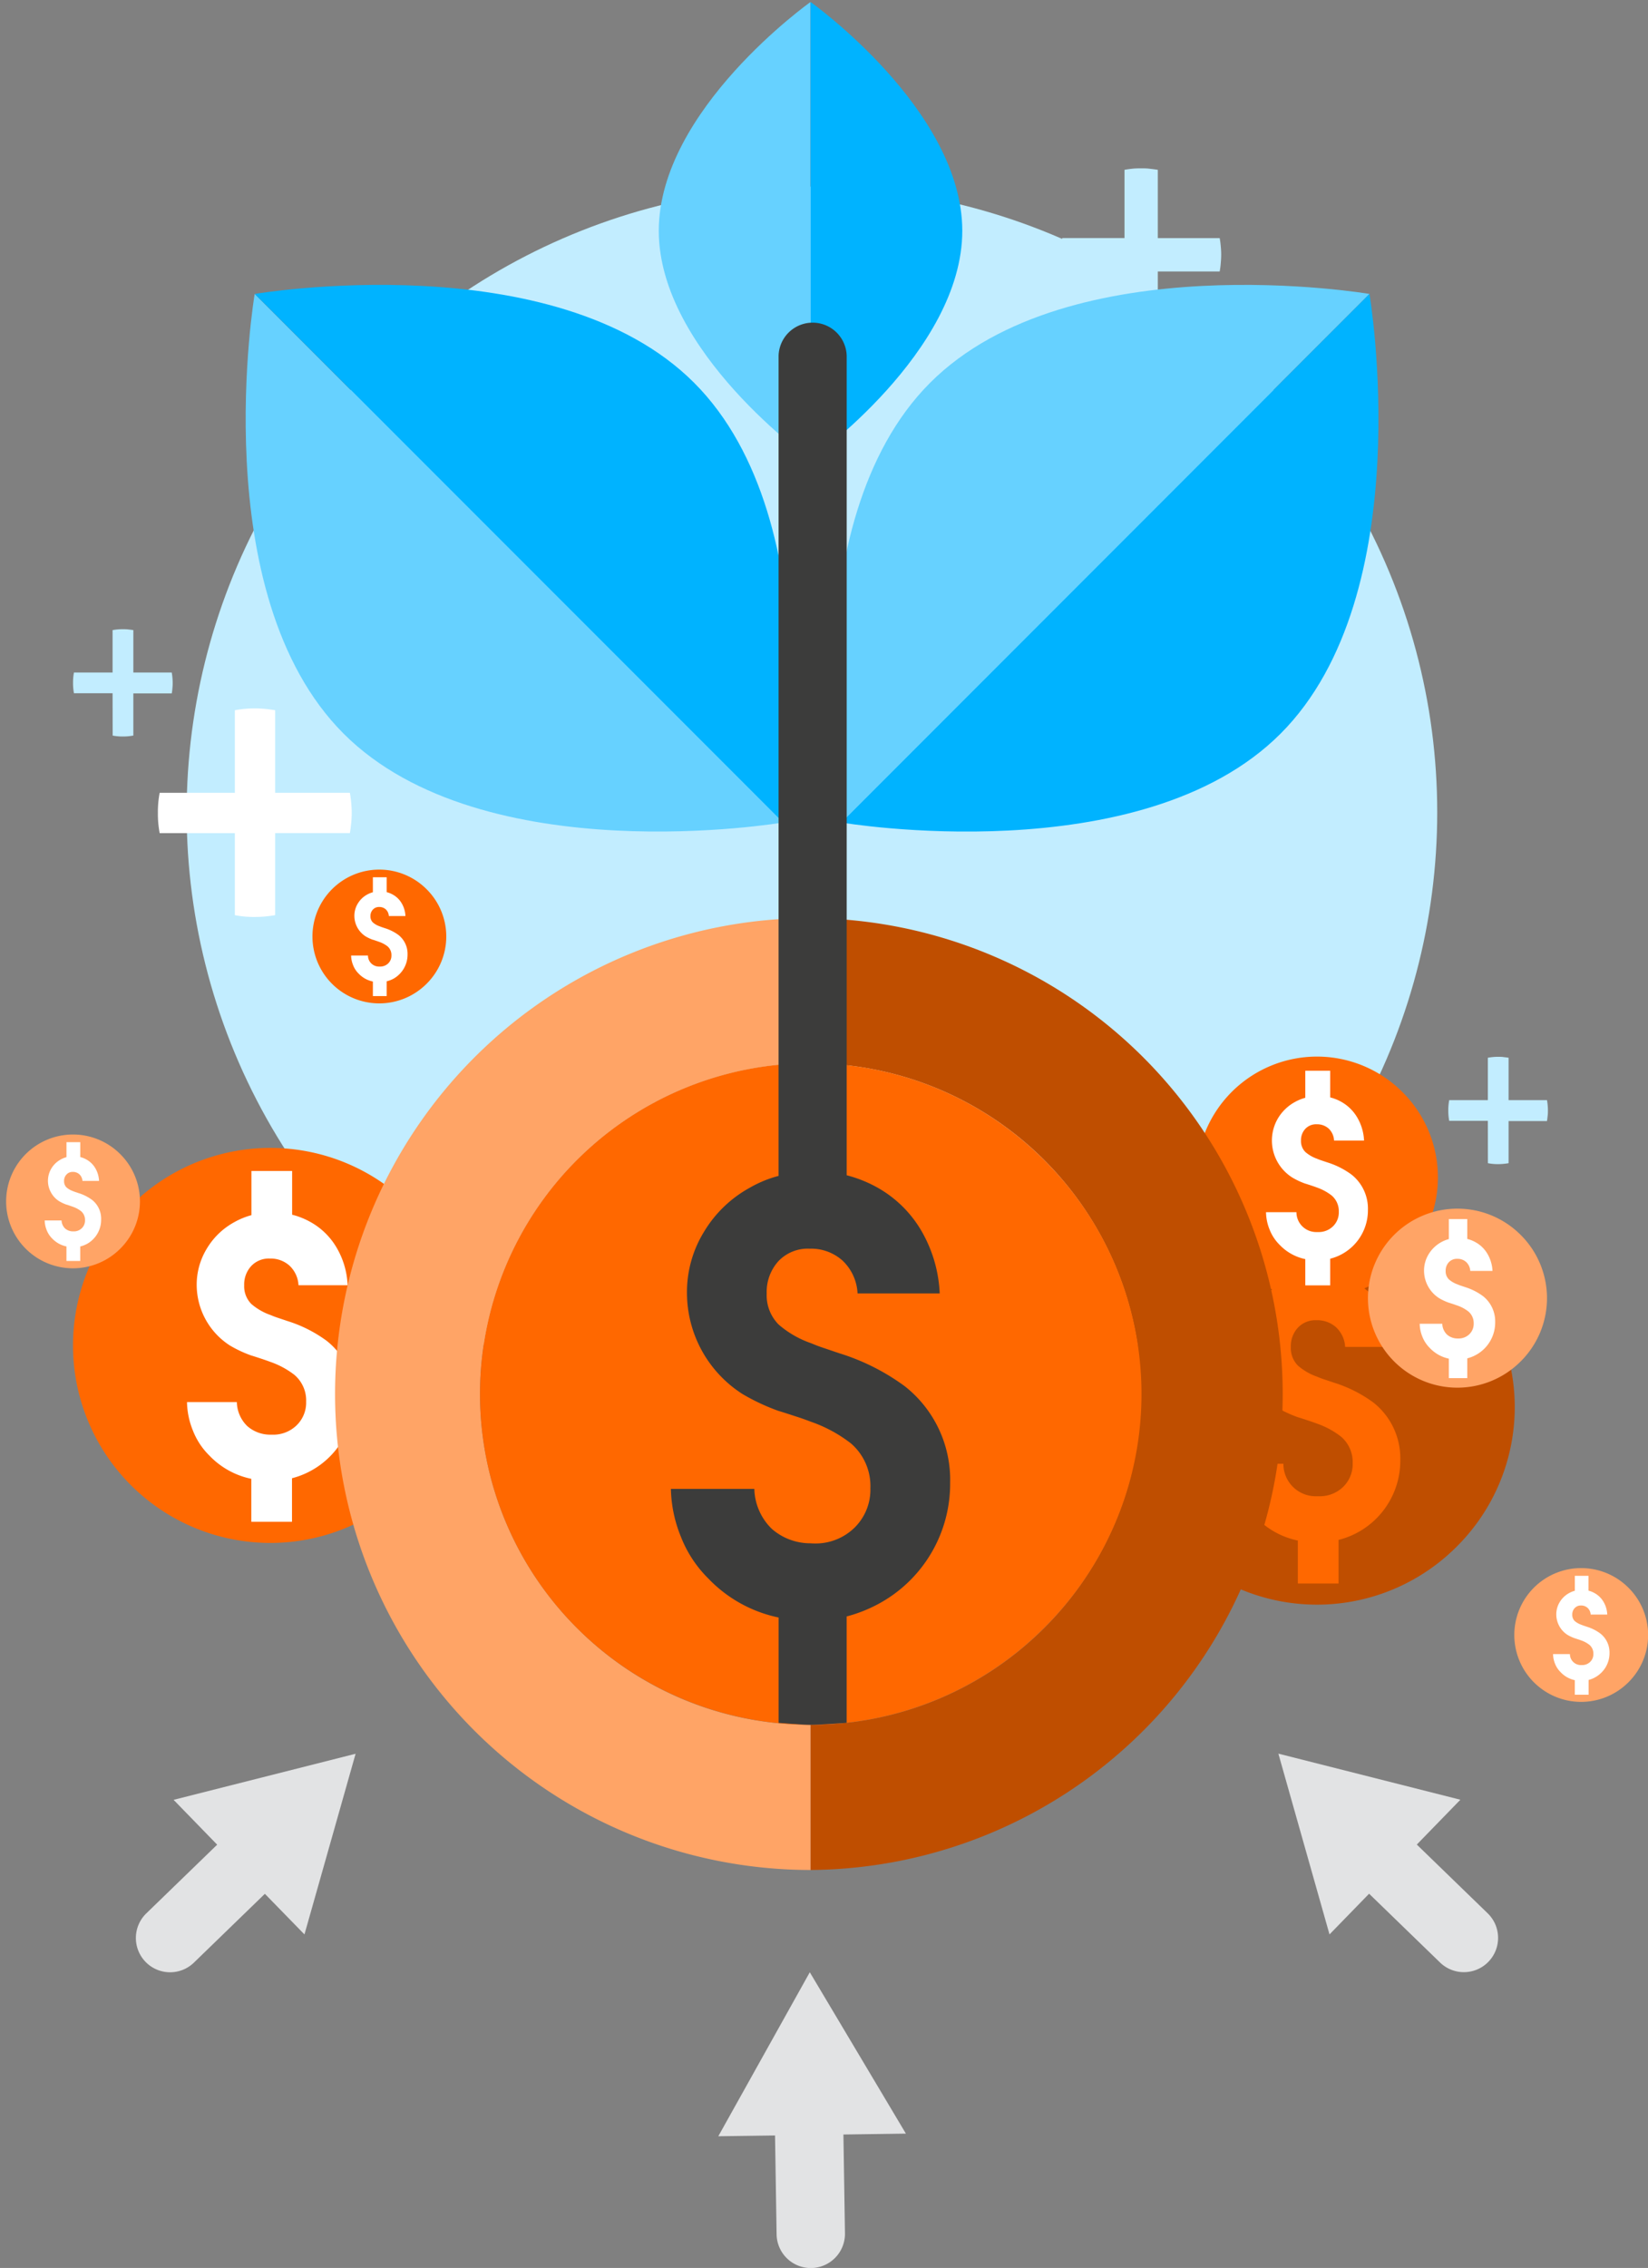
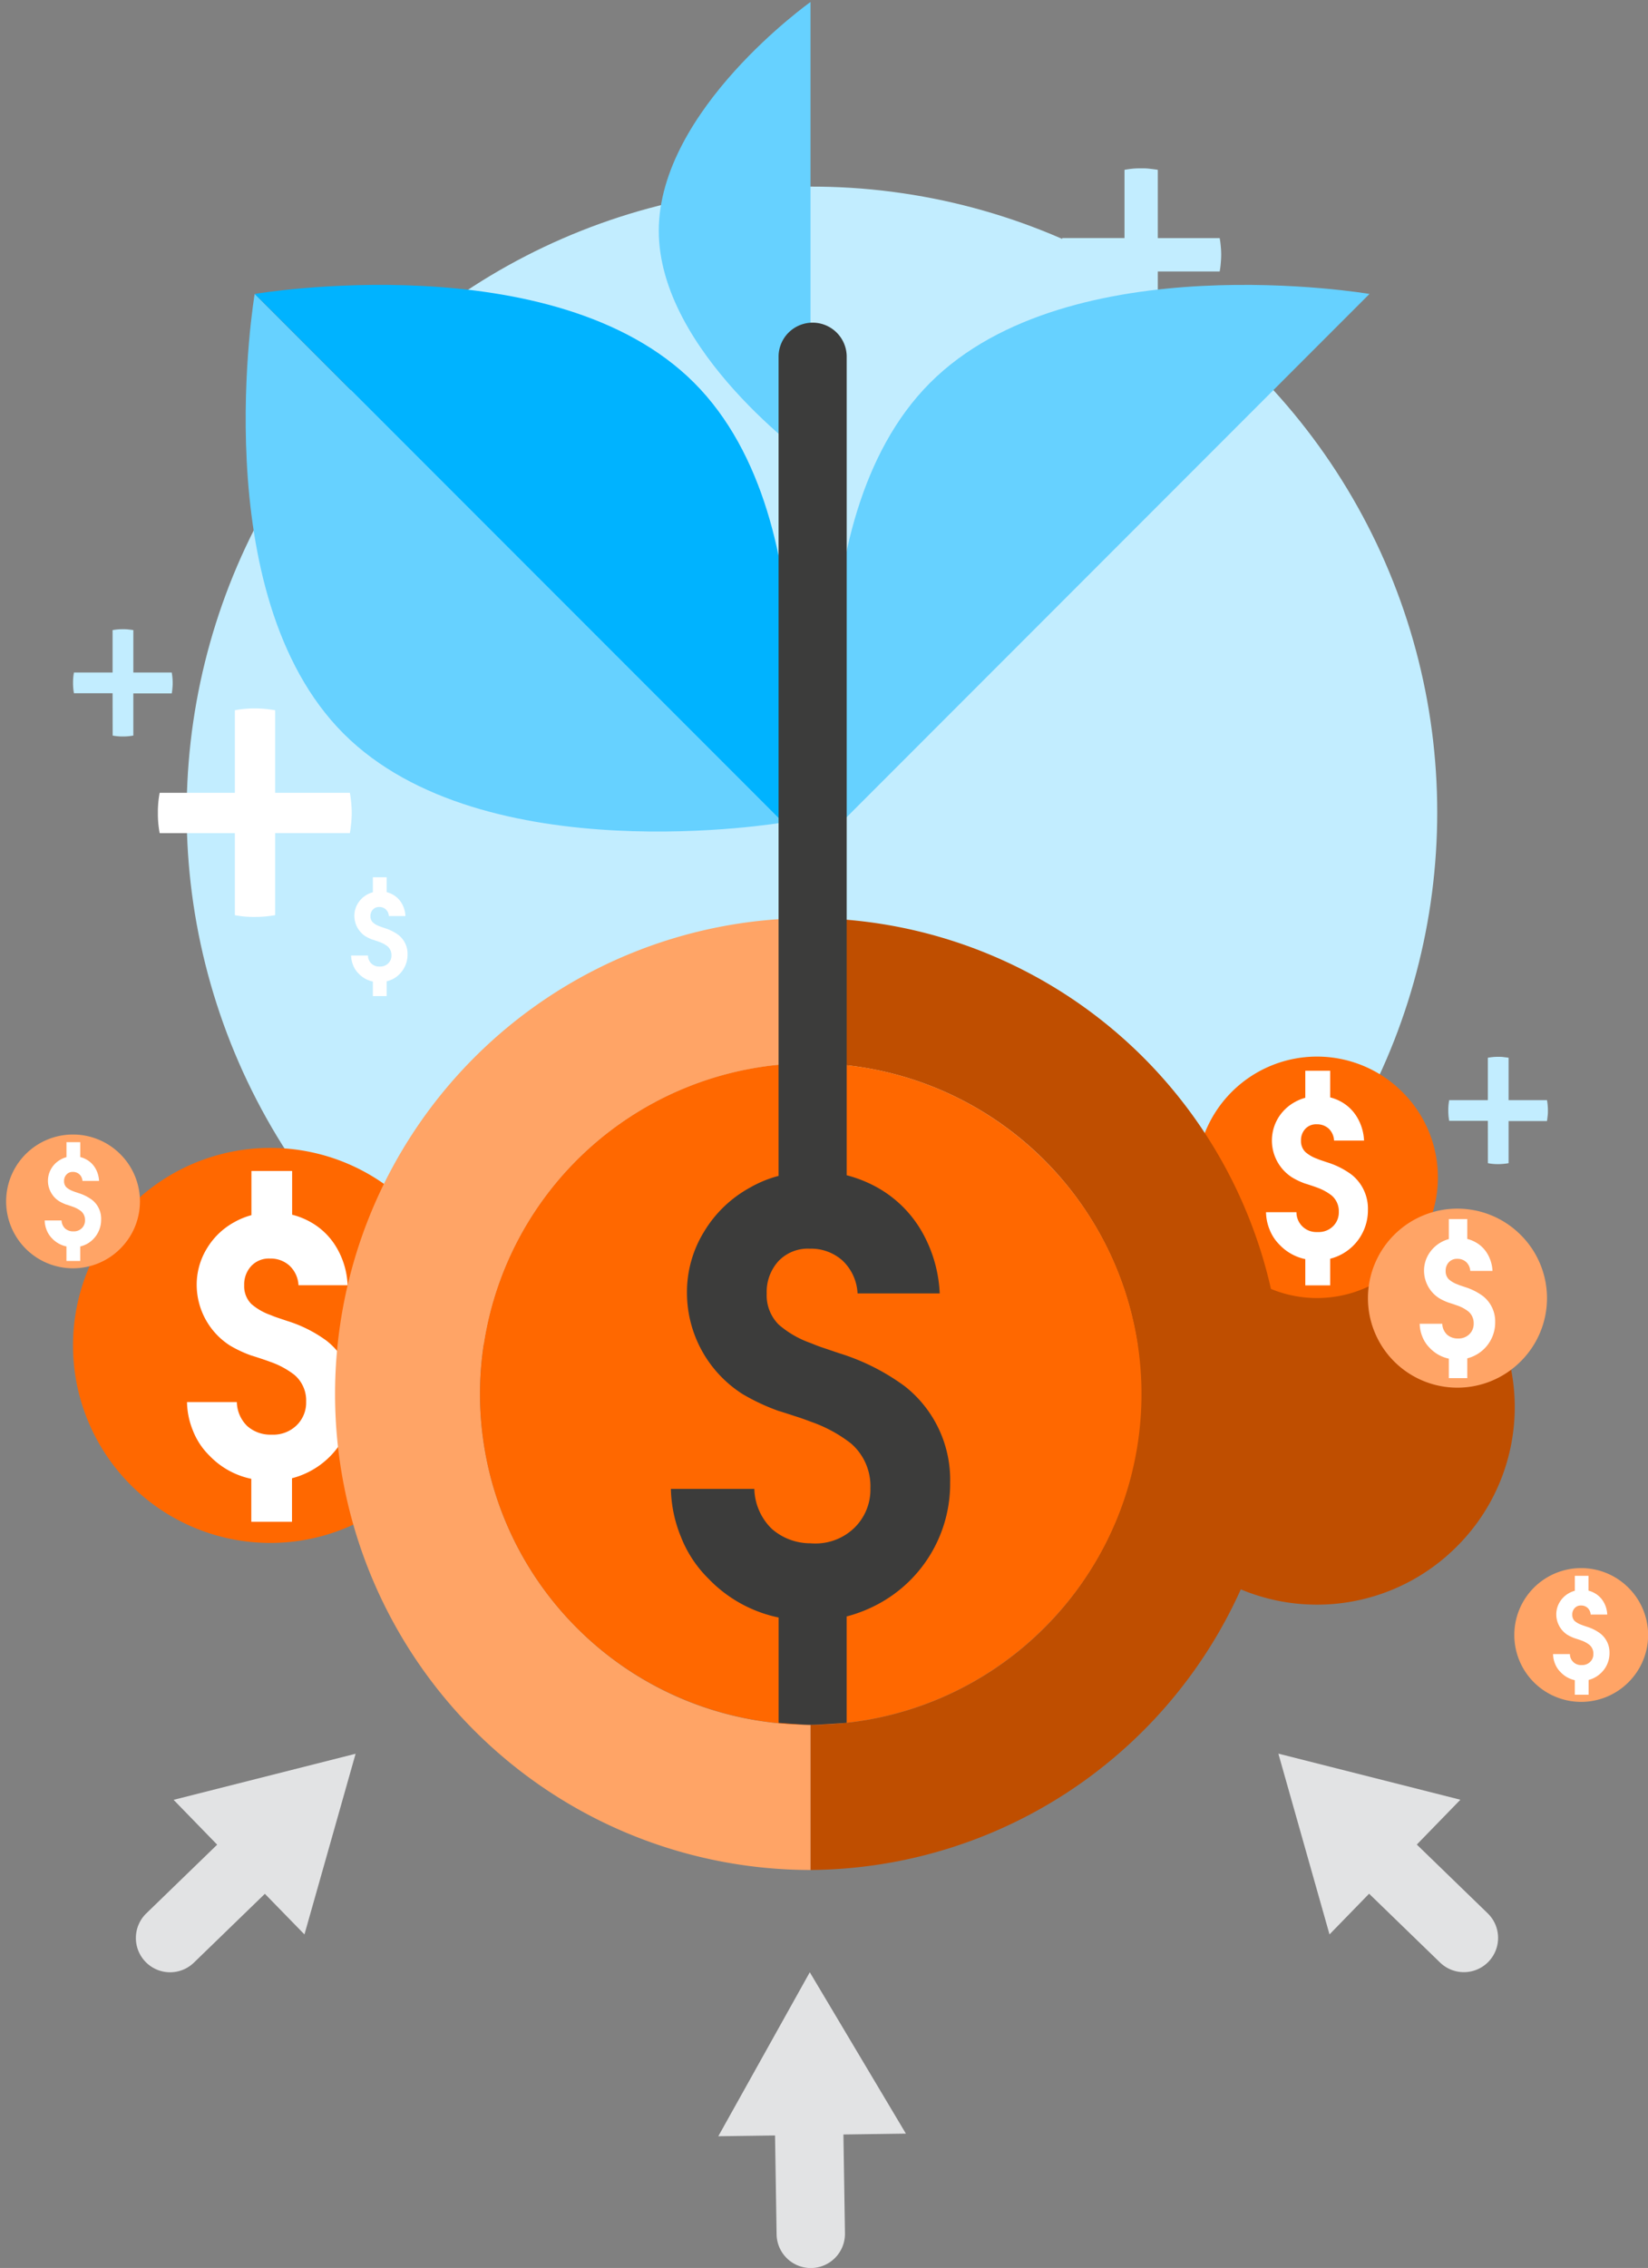
<svg xmlns="http://www.w3.org/2000/svg" width="61.907" height="85.133" viewBox="0 0 61.907 85.133">
  <rect x="0" y="0" width="61.907" height="85.133" fill="#808080" stroke="none" />
  <g id="Group_177144" data-name="Group 177144" transform="translate(-138.242 -11.611)">
    <g id="Group_177077" data-name="Group 177077">
      <g id="Group_177074" data-name="Group 177074">
        <g id="Group_177073" data-name="Group 177073">
          <path id="Path_40765" data-name="Path 40765" d="M192.957,59.188a7.415,7.415,0,1,0,0,10.485A7.379,7.379,0,0,0,192.957,59.188Z" fill="#bf4e00" />
        </g>
      </g>
      <g id="Group_177076" data-name="Group 177076">
        <g id="Group_177075" data-name="Group 177075">
-           <path id="Path_40766" data-name="Path 40766" d="M189.832,64.258a5.015,5.015,0,0,0-1.472-.743l-.414-.138c-.082-.028-.156-.059-.229-.089a2.214,2.214,0,0,1-.718-.415.934.934,0,0,1-.267-.7,1.012,1.012,0,0,1,.264-.723.9.9,0,0,1,.689-.282c.01,0,.021,0,.032,0a1.058,1.058,0,0,1,.719.269,1.089,1.089,0,0,1,.336.733h1.841a3.043,3.043,0,0,0-.415-1.414,2.607,2.607,0,0,0-1.012-.976,2.7,2.7,0,0,0-.657-.257V57.881H187v1.66h0a2.776,2.776,0,0,0-.644.262,2.725,2.725,0,0,0-1.032.995,2.6,2.6,0,0,0-.379,1.366,2.708,2.708,0,0,0,1.249,2.271,4.646,4.646,0,0,0,.8.374c.048.013.177.054.385.123.121.04.232.079.337.118a3.169,3.169,0,0,1,.9.487,1.255,1.255,0,0,1,.439,1,1.188,1.188,0,0,1-.359.889,1.258,1.258,0,0,1-.916.35c-.024,0-.044,0-.067,0a1.216,1.216,0,0,1-1.261-1.219h-1.872a2.96,2.96,0,0,0,.223,1.071,2.668,2.668,0,0,0,.618.938,3.02,3.02,0,0,0,1.574.873v1.612h1.53V69.415a3.066,3.066,0,0,0,2.319-3A2.666,2.666,0,0,0,189.832,64.258Z" fill="#ff6800" />
-         </g>
+           </g>
      </g>
    </g>
    <g id="Group_177079" data-name="Group 177079">
      <g id="Group_177078" data-name="Group 177078">
        <path id="Path_40767" data-name="Path 40767" d="M180.484,21.8h-2.338a3.213,3.213,0,0,1-.055-.634,3.133,3.133,0,0,1,.055-.619h2.338V17.986c.1-.019.205-.033.3-.043s.205-.013.318-.013.206,0,.31.013.211.024.323.043v2.563h2.324a2.972,2.972,0,0,1,.041.309c.01.1.016.207.016.31s-.006.209-.016.317a2.95,2.95,0,0,1-.041.317h-2.324v2.55c-.112.018-.22.032-.323.042s-.207.013-.31.013a3.17,3.17,0,0,1-.621-.055Z" fill="#c2edff" />
      </g>
    </g>
    <g id="Group_177081" data-name="Group 177081">
      <g id="Group_177080" data-name="Group 177080">
        <path id="Path_40768" data-name="Path 40768" d="M142.471,37.633H141.02a2.04,2.04,0,0,1-.034-.393,2,2,0,0,1,.034-.385h1.451V35.264c.064-.012.127-.02.188-.026s.127-.008.2-.008.128,0,.192.008.132.014.2.026v1.591h1.443a2.492,2.492,0,0,1,.035.385,1.864,1.864,0,0,1-.01.2,1.8,1.8,0,0,1-.025.2h-1.443v1.582c-.069.012-.137.021-.2.027s-.128.008-.192.008a1.908,1.908,0,0,1-.385-.035Z" fill="#c2edff" />
      </g>
    </g>
    <g id="Group_177083" data-name="Group 177083">
      <g id="Group_177082" data-name="Group 177082">
        <path id="Path_40769" data-name="Path 40769" d="M194.133,53.685h-1.451a1.966,1.966,0,0,1-.035-.393,1.919,1.919,0,0,1,.035-.385h1.451V51.316c.064-.012.127-.02.187-.026s.127-.009.2-.009.128,0,.192.009.131.014.2.026v1.591h1.442c.012.064.02.128.026.192s.009.128.009.193,0,.129-.009.2-.014.133-.026.2h-1.442v1.582c-.07.012-.137.02-.2.026s-.128.009-.192.009a1.908,1.908,0,0,1-.385-.035Z" fill="#c2edff" />
      </g>
    </g>
    <g id="Group_177084" data-name="Group 177084">
      <circle id="Ellipse_712" data-name="Ellipse 712" cx="23.498" cy="23.498" r="23.498" transform="matrix(0.929, -0.369, 0.369, 0.929, 138.242, 28.946)" fill="#c2edff" />
    </g>
    <g id="Group_177089" data-name="Group 177089">
      <g id="Group_177086" data-name="Group 177086">
        <g id="Group_177085" data-name="Group 177085">
          <path id="Path_40770" data-name="Path 40770" d="M190.92,52.6a4.532,4.532,0,1,0,0,6.409A4.509,4.509,0,0,0,190.92,52.6Z" fill="#ff6800" />
        </g>
      </g>
      <g id="Group_177088" data-name="Group 177088">
        <g id="Group_177087" data-name="Group 177087">
          <path id="Path_40771" data-name="Path 40771" d="M189.009,55.7a3.054,3.054,0,0,0-.9-.454l-.253-.085c-.05-.017-.1-.036-.14-.054a1.347,1.347,0,0,1-.439-.254.572.572,0,0,1-.163-.425.62.62,0,0,1,.161-.442.553.553,0,0,1,.422-.173l.019,0a.65.65,0,0,1,.44.164.664.664,0,0,1,.2.449h1.126a1.863,1.863,0,0,0-.254-.865,1.594,1.594,0,0,0-.618-.6,1.7,1.7,0,0,0-.4-.157V51.805h-.935v1.014h0a1.719,1.719,0,0,0-.394.161,1.68,1.68,0,0,0-.631.607,1.643,1.643,0,0,0,.533,2.223,2.74,2.74,0,0,0,.489.23c.03.007.108.033.236.075.073.024.141.048.205.072a1.96,1.96,0,0,1,.553.3.772.772,0,0,1,.268.615.723.723,0,0,1-.22.543.765.765,0,0,1-.56.214l-.041,0a.744.744,0,0,1-.77-.746H185.8a1.794,1.794,0,0,0,.135.655,1.649,1.649,0,0,0,.378.573,1.854,1.854,0,0,0,.962.534v.985h.935v-1a1.873,1.873,0,0,0,1.418-1.832A1.628,1.628,0,0,0,189.009,55.7Z" fill="#fff" />
        </g>
      </g>
    </g>
    <g id="Group_177094" data-name="Group 177094">
      <g id="Group_177091" data-name="Group 177091">
        <g id="Group_177090" data-name="Group 177090">
          <path id="Path_40772" data-name="Path 40772" d="M153.641,56.872a7.414,7.414,0,1,0,0,10.485A7.382,7.382,0,0,0,153.641,56.872Z" fill="#ff6800" />
        </g>
      </g>
      <g id="Group_177093" data-name="Group 177093">
        <g id="Group_177092" data-name="Group 177092">
          <path id="Path_40773" data-name="Path 40773" d="M150.515,61.943a4.991,4.991,0,0,0-1.472-.743l-.413-.139c-.083-.028-.156-.059-.23-.089a2.215,2.215,0,0,1-.717-.414.939.939,0,0,1-.268-.7,1.017,1.017,0,0,1,.264-.723.907.907,0,0,1,.69-.282c.01,0,.02,0,.031,0a1.056,1.056,0,0,1,.719.269,1.084,1.084,0,0,1,.336.733H151.3a3.02,3.02,0,0,0-.415-1.414,2.611,2.611,0,0,0-1.011-.976,2.785,2.785,0,0,0-.658-.257V55.566h-1.529v1.659h0a2.761,2.761,0,0,0-.644.263,2.725,2.725,0,0,0-1.033.994,2.6,2.6,0,0,0-.379,1.367,2.712,2.712,0,0,0,1.25,2.27,4.63,4.63,0,0,0,.8.374c.049.013.177.054.385.123.122.04.232.079.337.118a3.176,3.176,0,0,1,.9.487,1.26,1.26,0,0,1,.439,1.006,1.187,1.187,0,0,1-.359.888,1.258,1.258,0,0,1-.917.35c-.024,0-.044,0-.067,0a1.307,1.307,0,0,1-.87-.324,1.292,1.292,0,0,1-.39-.9h-1.872a2.95,2.95,0,0,0,.222,1.071,2.688,2.688,0,0,0,.618.937,3.022,3.022,0,0,0,1.575.873v1.612h1.529V67.1a3.1,3.1,0,0,0,1.9-1.432,3.04,3.04,0,0,0,.416-1.565A2.661,2.661,0,0,0,150.515,61.943Z" fill="#fff" />
        </g>
      </g>
    </g>
    <g id="Group_177099" data-name="Group 177099">
      <g id="Group_177096" data-name="Group 177096">
        <g id="Group_177095" data-name="Group 177095">
-           <path id="Path_40774" data-name="Path 40774" d="M154.267,44.99a2.511,2.511,0,1,0,0,3.549A2.5,2.5,0,0,0,154.267,44.99Z" fill="#ff6800" />
-         </g>
+           </g>
      </g>
      <g id="Group_177098" data-name="Group 177098">
        <g id="Group_177097" data-name="Group 177097">
          <path id="Path_40775" data-name="Path 40775" d="M153.209,46.707a1.691,1.691,0,0,0-.5-.252l-.14-.047-.077-.03a.742.742,0,0,1-.243-.141.313.313,0,0,1-.091-.235.345.345,0,0,1,.089-.245.307.307,0,0,1,.234-.1h.011a.357.357,0,0,1,.243.09.371.371,0,0,1,.114.249h.623a1.019,1.019,0,0,0-.141-.479.875.875,0,0,0-.342-.33.97.97,0,0,0-.222-.088v-.558h-.518v.562h0a.98.98,0,0,0-.218.089.926.926,0,0,0-.349.337.876.876,0,0,0-.128.463.917.917,0,0,0,.422.768,1.593,1.593,0,0,0,.271.127c.017,0,.061.018.131.041l.114.04a1.092,1.092,0,0,1,.306.165.427.427,0,0,1,.148.341.4.4,0,0,1-.121.3.427.427,0,0,1-.31.119h-.023a.413.413,0,0,1-.427-.414h-.633a.983.983,0,0,0,.075.363.906.906,0,0,0,.209.318,1.027,1.027,0,0,0,.533.295v.546h.518v-.554a1.074,1.074,0,0,0,.26-.1,1.038,1.038,0,0,0,.525-.909A.9.9,0,0,0,153.209,46.707Z" fill="#fff" />
        </g>
      </g>
    </g>
    <g id="Group_177104" data-name="Group 177104">
      <g id="Group_177101" data-name="Group 177101">
        <g id="Group_177100" data-name="Group 177100">
          <path id="Path_40776" data-name="Path 40776" d="M142.76,54.934a2.511,2.511,0,1,0,0,3.549A2.5,2.5,0,0,0,142.76,54.934Z" fill="#ffa466" />
        </g>
      </g>
      <g id="Group_177103" data-name="Group 177103">
        <g id="Group_177102" data-name="Group 177102">
          <path id="Path_40777" data-name="Path 40777" d="M141.7,56.651a1.683,1.683,0,0,0-.5-.252l-.14-.047a.792.792,0,0,1-.078-.03.773.773,0,0,1-.243-.14.32.32,0,0,1-.09-.236.345.345,0,0,1,.089-.245.309.309,0,0,1,.234-.1h.01a.357.357,0,0,1,.243.091.369.369,0,0,1,.114.248h.624a1.031,1.031,0,0,0-.141-.479.877.877,0,0,0-.343-.33.907.907,0,0,0-.222-.087v-.558h-.518v.562h0a.9.9,0,0,0-.219.089.924.924,0,0,0-.349.336.9.9,0,0,0-.014.9.889.889,0,0,0,.309.329,1.557,1.557,0,0,0,.271.127c.016,0,.06.018.13.041l.114.04a1.089,1.089,0,0,1,.306.165.427.427,0,0,1,.148.341.4.4,0,0,1-.121.3.426.426,0,0,1-.31.118h-.023a.449.449,0,0,1-.295-.11.44.44,0,0,1-.132-.3h-.633a1.008,1.008,0,0,0,.075.363.911.911,0,0,0,.209.317,1.024,1.024,0,0,0,.533.295v.546h.518V58.4a1.058,1.058,0,0,0,.26-.1,1.033,1.033,0,0,0,.525-.909A.9.9,0,0,0,141.7,56.651Z" fill="#fff" />
        </g>
      </g>
    </g>
    <g id="Group_177109" data-name="Group 177109">
      <g id="Group_177106" data-name="Group 177106">
        <g id="Group_177105" data-name="Group 177105">
          <path id="Path_40778" data-name="Path 40778" d="M199.414,71.209a2.511,2.511,0,1,0,0,3.55A2.5,2.5,0,0,0,199.414,71.209Z" fill="#ffa466" />
        </g>
      </g>
      <g id="Group_177108" data-name="Group 177108">
        <g id="Group_177107" data-name="Group 177107">
          <path id="Path_40779" data-name="Path 40779" d="M198.355,72.926a1.672,1.672,0,0,0-.5-.251l-.14-.048c-.028-.009-.052-.019-.077-.029a.78.78,0,0,1-.244-.14.321.321,0,0,1-.09-.236.345.345,0,0,1,.089-.245.306.306,0,0,1,.234-.1h.011a.357.357,0,0,1,.243.091.369.369,0,0,1,.114.249h.623a1.012,1.012,0,0,0-.141-.479.875.875,0,0,0-.342-.33.887.887,0,0,0-.222-.088v-.557H197.4v.561h0a.934.934,0,0,0-.218.089.923.923,0,0,0-.349.336.882.882,0,0,0-.129.463.914.914,0,0,0,.423.769,1.6,1.6,0,0,0,.271.126l.131.042c.04.013.078.027.114.04a1.07,1.07,0,0,1,.305.165.424.424,0,0,1,.149.34.4.4,0,0,1-.121.3.425.425,0,0,1-.31.119l-.023,0a.411.411,0,0,1-.427-.412h-.634a1.024,1.024,0,0,0,.075.362.9.9,0,0,0,.21.317,1.023,1.023,0,0,0,.532.3v.546h.519v-.554a1.063,1.063,0,0,0,.644-.485,1.028,1.028,0,0,0,.141-.53A.9.9,0,0,0,198.355,72.926Z" fill="#fff" />
        </g>
      </g>
    </g>
    <g id="Group_177114" data-name="Group 177114">
      <g id="Group_177111" data-name="Group 177111">
        <g id="Group_177110" data-name="Group 177110">
          <path id="Path_40780" data-name="Path 40780" d="M195.365,57.965a3.36,3.36,0,1,0,0,4.751A3.346,3.346,0,0,0,195.365,57.965Z" fill="#ffa466" />
        </g>
      </g>
      <g id="Group_177113" data-name="Group 177113">
        <g id="Group_177112" data-name="Group 177112">
          <path id="Path_40781" data-name="Path 40781" d="M193.949,60.263a2.283,2.283,0,0,0-.667-.337l-.188-.063c-.037-.012-.071-.027-.1-.04a.984.984,0,0,1-.325-.188.423.423,0,0,1-.121-.315.461.461,0,0,1,.119-.328.412.412,0,0,1,.313-.128l.014,0a.475.475,0,0,1,.326.121.494.494,0,0,1,.152.333h.835a1.38,1.38,0,0,0-.189-.641,1.172,1.172,0,0,0-.458-.442,1.216,1.216,0,0,0-.3-.117v-.747h-.693v.752h0a1.279,1.279,0,0,0-.759.569,1.178,1.178,0,0,0-.172.62,1.226,1.226,0,0,0,.566,1.028,2.025,2.025,0,0,0,.363.17c.022.006.08.025.174.056.055.018.1.036.153.053a1.434,1.434,0,0,1,.409.221.57.57,0,0,1,.2.455.537.537,0,0,1-.164.4.57.57,0,0,1-.415.159l-.03,0a.592.592,0,0,1-.394-.147.585.585,0,0,1-.177-.406h-.848a1.341,1.341,0,0,0,.1.486,1.224,1.224,0,0,0,.28.424,1.37,1.37,0,0,0,.714.4v.731h.693V62.6a1.39,1.39,0,0,0,.348-.141,1.383,1.383,0,0,0,.7-1.217A1.207,1.207,0,0,0,193.949,60.263Z" fill="#fff" />
        </g>
      </g>
    </g>
    <g id="Group_177138" data-name="Group 177138">
      <g id="Group_177118" data-name="Group 177118">
        <g id="Group_177117" data-name="Group 177117">
          <g id="Group_177115" data-name="Group 177115">
            <path id="Path_40782" data-name="Path 40782" d="M151.149,39.15c5.248,5.246,16.5,3.336,16.5,3.336l-19.84-19.841S145.9,33.9,151.149,39.15Z" fill="#66d1ff" />
          </g>
          <g id="Group_177116" data-name="Group 177116">
            <path id="Path_40783" data-name="Path 40783" d="M147.813,22.645l19.84,19.841s1.912-11.257-3.336-16.506S147.813,22.645,147.813,22.645Z" fill="#00b3ff" />
          </g>
        </g>
      </g>
      <g id="Group_177122" data-name="Group 177122">
        <g id="Group_177121" data-name="Group 177121">
          <g id="Group_177119" data-name="Group 177119">
            <path id="Path_40784" data-name="Path 40784" d="M173.181,25.98c-5.248,5.249-3.334,16.506-3.334,16.506l19.839-19.841S178.431,20.732,173.181,25.98Z" fill="#66d1ff" />
          </g>
          <g id="Group_177120" data-name="Group 177120">
-             <path id="Path_40785" data-name="Path 40785" d="M189.686,22.645,169.847,42.486s11.255,1.913,16.5-3.336S189.686,22.645,189.686,22.645Z" fill="#00b3ff" />
-           </g>
+             </g>
        </g>
      </g>
      <g id="Group_177126" data-name="Group 177126">
        <g id="Group_177125" data-name="Group 177125">
          <g id="Group_177123" data-name="Group 177123">
            <path id="Path_40786" data-name="Path 40786" d="M162.989,20.274c0,4.542,5.7,8.587,5.7,8.587V11.686S162.989,15.73,162.989,20.274Z" fill="#66d1ff" />
          </g>
          <g id="Group_177124" data-name="Group 177124">
-             <path id="Path_40787" data-name="Path 40787" d="M168.69,11.686V28.861s5.7-4.045,5.7-8.587S168.69,11.686,168.69,11.686Z" fill="#00b3ff" />
-           </g>
+             </g>
        </g>
      </g>
      <g id="Group_177136" data-name="Group 177136">
        <g id="Group_177129" data-name="Group 177129">
          <g id="Group_177128" data-name="Group 177128">
            <g id="Group_177127" data-name="Group 177127">
              <path id="Path_40788" data-name="Path 40788" d="M159.911,72.717a12.414,12.414,0,0,1,8.783-21.193v-5.45a17.865,17.865,0,1,0,0,35.731l0-5.451A12.351,12.351,0,0,1,159.911,72.717Z" fill="#ffa466" />
            </g>
          </g>
        </g>
        <g id="Group_177132" data-name="Group 177132">
          <g id="Group_177131" data-name="Group 177131">
            <g id="Group_177130" data-name="Group 177130">
              <path id="Path_40789" data-name="Path 40789" d="M168.694,46.074v5.45a12.415,12.415,0,0,1,0,24.83l0,5.451a17.866,17.866,0,0,0,0-35.731Z" fill="#bf4e00" />
            </g>
          </g>
        </g>
        <g id="Group_177135" data-name="Group 177135">
          <g id="Group_177134" data-name="Group 177134">
            <g id="Group_177133" data-name="Group 177133">
              <path id="Path_40790" data-name="Path 40790" d="M177.468,55.158a12.416,12.416,0,1,0,0,17.559A12.374,12.374,0,0,0,177.468,55.158Z" fill="#ff6800" />
            </g>
          </g>
        </g>
      </g>
      <g id="Group_177137" data-name="Group 177137">
        <path id="Path_40791" data-name="Path 40791" d="M172.233,63.649a8.265,8.265,0,0,0-2.468-1.242l-.69-.234c-.14-.047-.26-.1-.383-.148a3.7,3.7,0,0,1-1.2-.694,1.557,1.557,0,0,1-.449-1.164,1.718,1.718,0,0,1,.441-1.216,1.518,1.518,0,0,1,1.157-.468c.015,0,.031,0,.054,0a1.764,1.764,0,0,1,1.2.45,1.819,1.819,0,0,1,.561,1.23h3.086a5.116,5.116,0,0,0-.7-2.371,4.406,4.406,0,0,0-1.694-1.633,4.867,4.867,0,0,0-1.1-.432l0-2.758V24.967a1.28,1.28,0,0,0-2.559,0V55.751a4.373,4.373,0,0,0-1.076.441,4.567,4.567,0,0,0-1.73,1.665,4.313,4.313,0,0,0-.635,2.286,4.511,4.511,0,0,0,2.092,3.8,7.93,7.93,0,0,0,1.339.627c.084.024.3.092.643.205.207.065.391.131.57.2a5.267,5.267,0,0,1,1.512.815,2.112,2.112,0,0,1,.734,1.684,2,2,0,0,1-.6,1.486,2.094,2.094,0,0,1-1.533.588.934.934,0,0,1-.11-.006A2.194,2.194,0,0,1,167.235,69a2.162,2.162,0,0,1-.656-1.5h-3.135a5.011,5.011,0,0,0,.375,1.795,4.509,4.509,0,0,0,1.032,1.57,5.078,5.078,0,0,0,2.64,1.463v3.953s.9.074,1.2.075c.34,0,1.356-.075,1.356-.075V72.288a5.385,5.385,0,0,0,1.287-.522,5.122,5.122,0,0,0,2.6-4.5A4.467,4.467,0,0,0,172.233,63.649Z" fill="#3c3c3b" />
      </g>
    </g>
    <g id="Group_177139" data-name="Group 177139">
      <path id="Path_40792" data-name="Path 40792" d="M188.185,84.224l1.487-1.528,2.665,2.582a1.285,1.285,0,0,0,1.817-.027h0a1.286,1.286,0,0,0-.028-1.82l-2.662-2.58,1.637-1.683-6.837-1.73Z" fill="#e2e3e4" />
    </g>
    <g id="Group_177140" data-name="Group 177140">
      <path id="Path_40793" data-name="Path 40793" d="M149.679,84.224,148.192,82.7l-2.665,2.582a1.285,1.285,0,0,1-1.817-.027h0a1.287,1.287,0,0,1,.027-1.82l2.663-2.58-1.637-1.683,6.837-1.73Z" fill="#e2e3e4" />
    </g>
    <g id="Group_177141" data-name="Group 177141">
      <path id="Path_40794" data-name="Path 40794" d="M165.225,91.8l2.131-.029.059,3.711a1.285,1.285,0,0,0,1.3,1.265h0a1.285,1.285,0,0,0,1.268-1.306l-.058-3.707,2.347-.033-3.61-6.057Z" fill="#e2e3e4" />
    </g>
    <g id="Group_177143" data-name="Group 177143">
      <g id="Group_177142" data-name="Group 177142">
        <path id="Path_40795" data-name="Path 40795" d="M147.064,42.884H144.24a3.862,3.862,0,0,1-.067-.765,3.775,3.775,0,0,1,.067-.748h2.824v-3.1c.124-.023.247-.04.365-.051s.247-.017.384-.017.249.005.374.017.255.028.391.051v3.1h2.807c.023.124.039.249.05.374s.019.25.019.374-.007.253-.019.383-.027.258-.05.382h-2.807v3.08c-.136.023-.266.039-.391.051s-.249.016-.374.016a3.773,3.773,0,0,1-.749-.067Z" fill="#fff" />
      </g>
    </g>
  </g>
</svg>